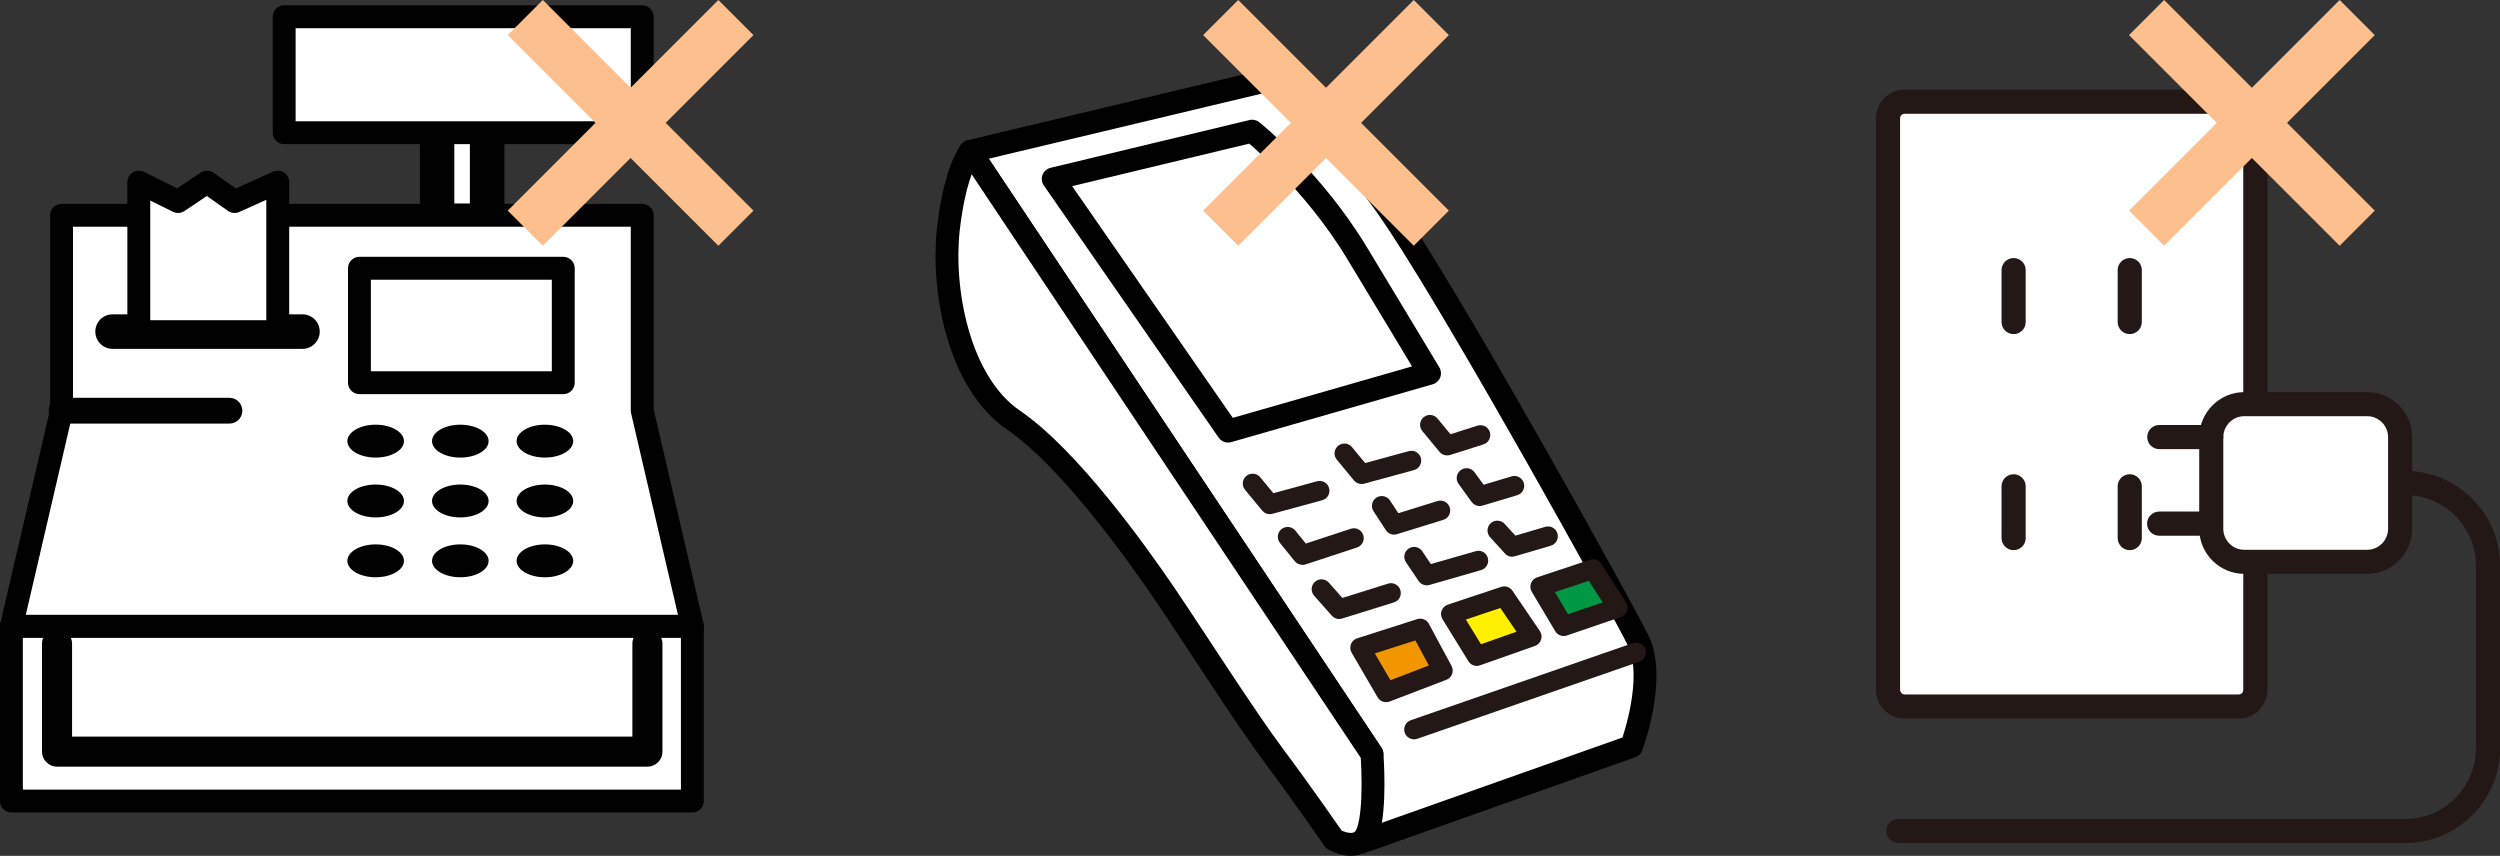
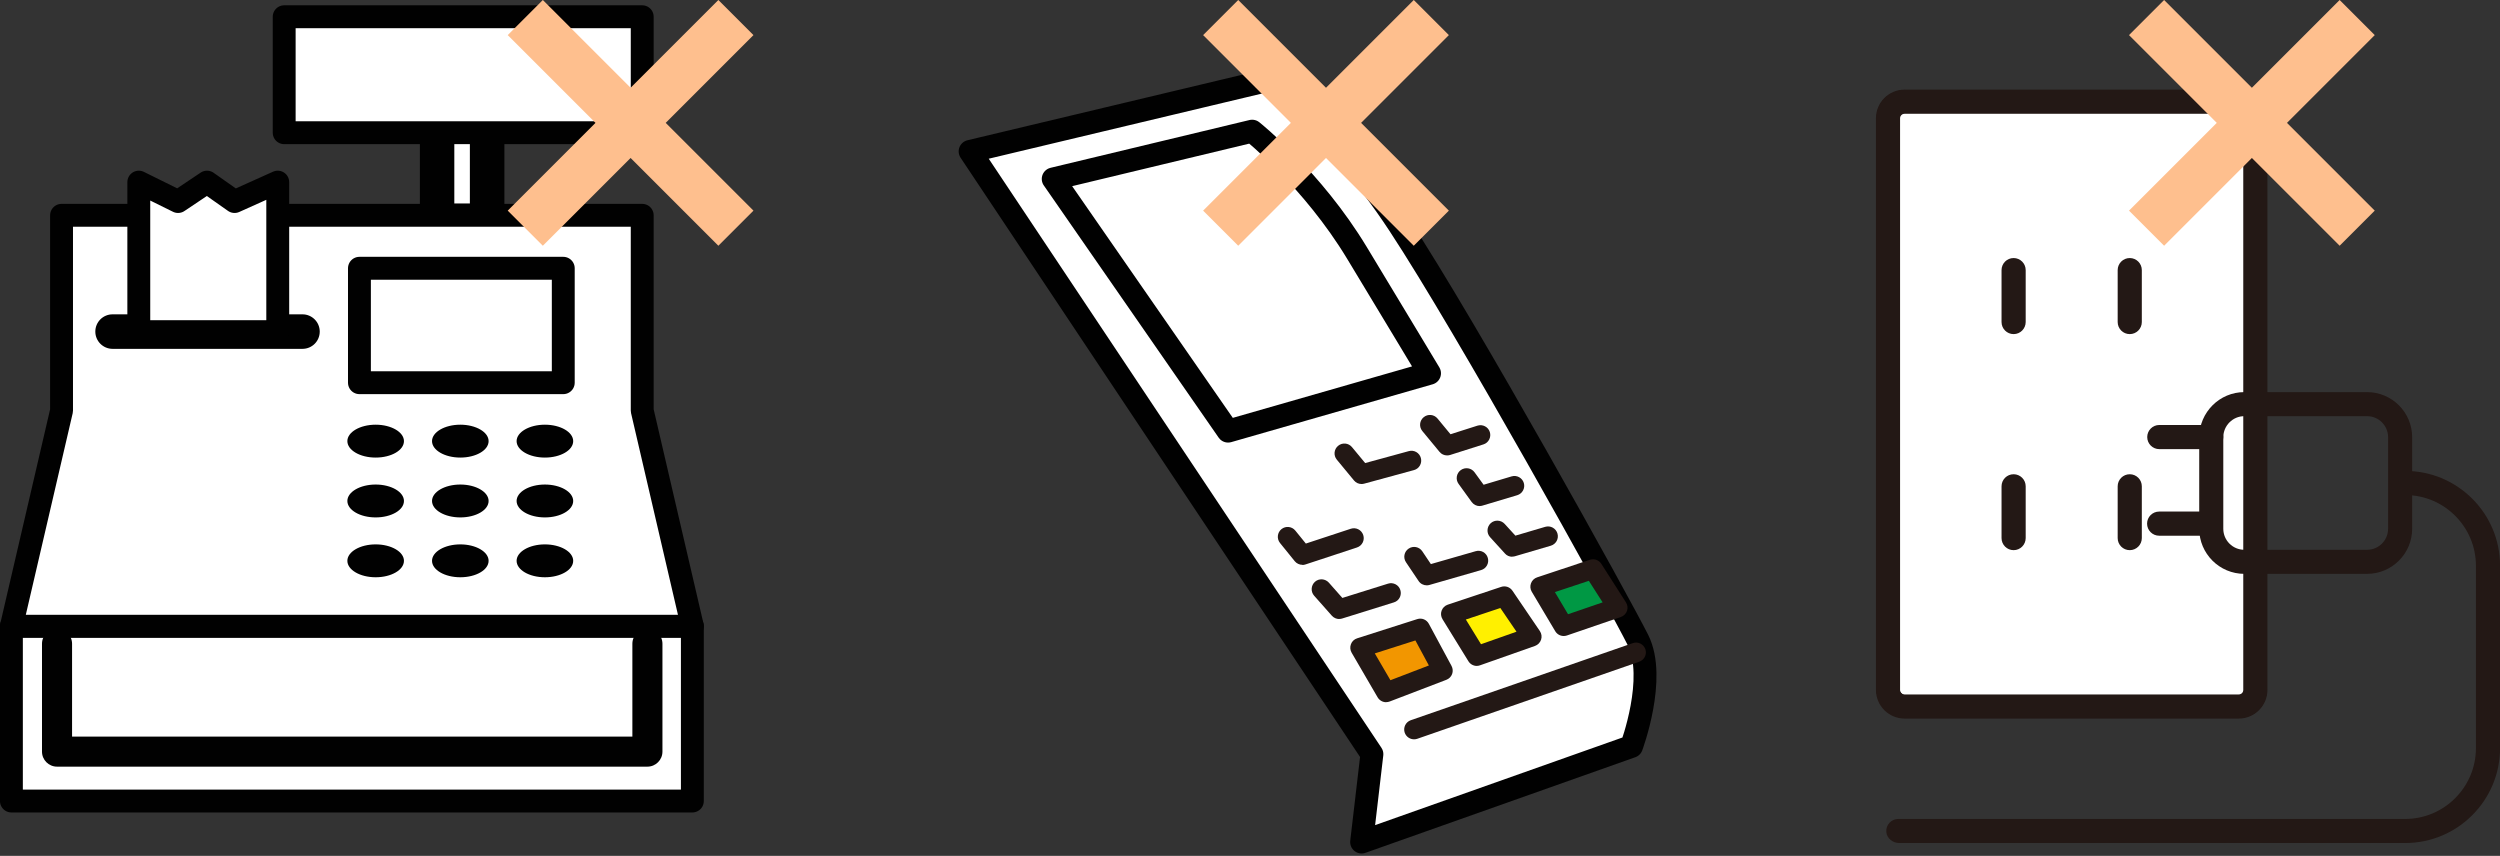
<svg xmlns="http://www.w3.org/2000/svg" id="_レイヤー_2" data-name="レイヤー 2" width="337.54" height="115.56" viewBox="0 0 337.54 115.56">
  <rect x="0" y="0" width="337.54" height="115.56" fill="#333333" stroke="none" />
  <defs>
    <style>
      .cls-1 {
        fill: #231815;
      }

      .cls-2, .cls-3 {
        fill: #fff;
      }

      .cls-4 {
        fill: #009844;
      }

      .cls-5 {
        fill: #f29600;
      }

      .cls-6 {
        fill: #010101;
      }

      .cls-3 {
        stroke: #010101;
        stroke-linecap: round;
        stroke-linejoin: round;
        stroke-width: 3.09px;
      }

      .cls-7 {
        fill: #febf8e;
      }

      .cls-8 {
        fill: #fff000;
      }
    </style>
  </defs>
  <g id="_レイヤー_1-2" data-name="レイヤー 1">
    <g>
      <g>
        <g>
          <g>
            <rect class="cls-2" x="59.01" y="14.68" width="6.75" height="15.12" />
            <path class="cls-6" d="M65.77,32.13h-6.75c-1.28,0-2.33-1.04-2.33-2.33v-15.12c0-1.28,1.04-2.33,2.33-2.33h6.75c1.28,0,2.33,1.04,2.33,2.33v15.12c0,1.28-1.04,2.33-2.33,2.33ZM61.34,27.48h2.1v-10.47h-2.1v10.47Z" />
          </g>
          <rect class="cls-3" x="1.54" y="84.55" width="91.94" height="23.6" />
          <polygon class="cls-3" points="8.31 29.07 8.31 55.44 1.54 84.55 93.48 84.55 86.71 55.44 86.71 29.07 8.31 29.07" />
          <path class="cls-6" d="M40.84,47.1H15.2c-1.28,0-2.33-1.04-2.33-2.33s1.04-2.33,2.33-2.33h25.64c1.28,0,2.33,1.04,2.33,2.33s-1.04,2.33-2.33,2.33Z" />
          <polygon class="cls-3" points="37.5 44.78 18.74 44.78 18.74 24.59 24.04 27.21 27.95 24.59 31.67 27.21 37.5 24.59 37.5 44.78" />
          <path class="cls-6" d="M87.42,103.51H7.7c-1.12,0-2.03-.91-2.03-2.03v-14.56c0-1.12.91-2.03,2.03-2.03s2.03.91,2.03,2.03v12.53h75.65v-12.53c0-1.12.91-2.03,2.03-2.03s2.03.91,2.03,2.03v14.56c0,1.12-.91,2.03-2.03,2.03Z" />
          <path class="cls-6" d="M54.54,59.56c0,1.23-1.71,2.22-3.82,2.22s-3.82-1-3.82-2.22,1.71-2.22,3.82-2.22,3.82,1,3.82,2.22Z" />
          <path class="cls-6" d="M54.54,67.64c0,1.23-1.71,2.22-3.82,2.22s-3.82-1-3.82-2.22,1.71-2.22,3.82-2.22,3.82,1,3.82,2.22Z" />
          <path class="cls-6" d="M54.54,75.72c0,1.23-1.71,2.22-3.82,2.22s-3.82-1-3.82-2.22,1.71-2.22,3.82-2.22,3.82,1,3.82,2.22Z" />
          <path class="cls-6" d="M65.97,59.56c0,1.23-1.71,2.22-3.82,2.22s-3.82-1-3.82-2.22,1.71-2.22,3.82-2.22,3.82,1,3.82,2.22Z" />
          <path class="cls-6" d="M65.97,67.64c0,1.23-1.71,2.22-3.82,2.22s-3.82-1-3.82-2.22,1.71-2.22,3.82-2.22,3.82,1,3.82,2.22Z" />
          <path class="cls-6" d="M65.97,75.72c0,1.23-1.71,2.22-3.82,2.22s-3.82-1-3.82-2.22,1.71-2.22,3.82-2.22,3.82,1,3.82,2.22Z" />
          <path class="cls-6" d="M77.39,59.56c0,1.23-1.71,2.22-3.82,2.22s-3.82-1-3.82-2.22,1.71-2.22,3.82-2.22,3.82,1,3.82,2.22Z" />
          <path class="cls-6" d="M77.39,67.64c0,1.23-1.71,2.22-3.82,2.22s-3.82-1-3.82-2.22,1.71-2.22,3.82-2.22,3.82,1,3.82,2.22Z" />
          <path class="cls-6" d="M77.39,75.72c0,1.23-1.71,2.22-3.82,2.22s-3.82-1-3.82-2.22,1.71-2.22,3.82-2.22,3.82,1,3.82,2.22Z" />
          <rect class="cls-3" x="38.37" y="2.26" width="48.34" height="15.66" />
          <rect class="cls-3" x="48.53" y="36.22" width="27.52" height="15.45" />
-           <path class="cls-6" d="M30.98,57.19H8.31c-.96,0-1.74-.78-1.74-1.74s.78-1.74,1.74-1.74h22.67c.96,0,1.74.78,1.74,1.74s-.78,1.74-1.74,1.74Z" />
        </g>
        <polygon class="cls-7" points="101.73 4.74 96.99 0 85.14 11.85 73.29 0 68.55 4.74 80.4 16.59 68.55 28.44 73.29 33.18 85.14 21.33 96.99 33.18 101.73 28.44 89.88 16.59 101.73 4.74" />
      </g>
      <g>
        <g>
          <path class="cls-3" d="M170.94,10.91l-39.96,9.53,54.25,81.38-1.39,11.87,36.44-12.91s3.44-9.22.88-14.35c-2.57-5.13-23.09-42.16-32.26-56.09-9.16-13.93-17.96-19.43-17.96-19.43Z" />
          <path class="cls-3" d="M142.2,24.16l26.86-6.45s8.12,6.45,14.16,16.45c6.04,9.99,9.79,16.24,9.79,16.24l-27.2,7.81-23.6-34.04Z" />
-           <path class="cls-1" d="M171.44,69.42c-.39,0-.77-.17-1.02-.48l-2.32-2.81c-.47-.57-.39-1.4.18-1.87.57-.47,1.4-.39,1.87.18l1.78,2.15,5.89-1.61c.71-.19,1.44.22,1.63.93.19.71-.22,1.44-.93,1.63l-6.72,1.83c-.12.03-.23.05-.35.05Z" />
          <path class="cls-1" d="M175.84,76.26c-.39,0-.78-.18-1.03-.49l-1.99-2.46c-.46-.57-.37-1.41.2-1.87.57-.46,1.41-.37,1.87.2l1.42,1.75,6.07-2c.7-.23,1.45.15,1.68.85.23.7-.15,1.45-.85,1.68l-6.95,2.29c-.14.05-.28.07-.42.07Z" />
          <path class="cls-1" d="M180.82,83.58c-.37,0-.74-.16-1-.45l-2.39-2.7c-.49-.55-.43-1.39.11-1.88.55-.49,1.39-.43,1.88.12l1.82,2.06,6.17-1.93c.7-.22,1.45.17,1.66.87.22.7-.17,1.45-.87,1.66l-6.99,2.18c-.13.04-.26.06-.4.06Z" />
          <g>
            <polygon class="cls-5" points="183.64 87.46 191.75 84.87 194.8 90.55 187.15 93.49 183.64 87.46" />
            <path class="cls-1" d="M187.15,94.81c-.46,0-.9-.24-1.15-.66l-3.51-6.03c-.2-.35-.24-.77-.09-1.15.14-.38.45-.67.84-.79l8.11-2.59c.61-.2,1.27.07,1.57.64l3.06,5.68c.18.34.21.73.08,1.09-.13.36-.41.64-.77.78l-7.65,2.93c-.16.06-.32.09-.48.09ZM185.62,88.22l2.11,3.62,5.19-1.99-1.82-3.38-5.48,1.75Z" />
          </g>
          <path class="cls-1" d="M183.83,65.35c-.39,0-.77-.17-1.02-.48l-2.32-2.81c-.47-.57-.39-1.4.18-1.87.57-.47,1.4-.39,1.87.18l1.78,2.15,5.89-1.61c.71-.2,1.44.22,1.63.93.19.71-.22,1.44-.93,1.63l-6.72,1.83c-.12.03-.23.05-.35.05Z" />
-           <path class="cls-1" d="M188.23,72.19c-.44,0-.86-.22-1.11-.6l-1.67-2.56c-.4-.61-.23-1.44.38-1.84.61-.4,1.44-.23,1.84.38l1.13,1.72,5.28-1.64c.7-.22,1.45.17,1.66.88.22.7-.17,1.45-.88,1.66l-6.24,1.93c-.13.04-.26.06-.39.06Z" />
          <path class="cls-1" d="M192.63,79.03c-.43,0-.85-.21-1.1-.59l-1.7-2.53c-.41-.61-.25-1.43.36-1.84.61-.41,1.43-.25,1.84.36l1.16,1.73,6.05-1.74c.71-.21,1.44.2,1.64.91.2.7-.2,1.44-.91,1.64l-6.98,2.01c-.12.04-.25.05-.37.05Z" />
          <g>
            <polygon class="cls-8" points="195.9 82.91 203.1 80.5 206.82 85.96 199.39 88.59 195.9 82.91" />
            <path class="cls-1" d="M199.39,89.91c-.45,0-.88-.23-1.13-.63l-3.5-5.68c-.21-.35-.26-.77-.12-1.15.14-.38.44-.68.83-.81l7.21-2.4c.57-.19,1.18.02,1.52.51l3.71,5.46c.23.34.29.77.16,1.16-.13.39-.43.7-.82.84l-7.43,2.62c-.15.05-.29.08-.44.08ZM197.91,83.64l2.05,3.34,4.79-1.69-2.18-3.2-4.67,1.56Z" />
          </g>
          <path class="cls-1" d="M195.38,61.49c-.39,0-.77-.17-1.02-.48l-2.32-2.81c-.47-.57-.39-1.4.18-1.87.57-.47,1.4-.39,1.87.18l1.75,2.12,3.64-1.16c.7-.22,1.45.16,1.67.86.22.7-.16,1.45-.86,1.67l-4.5,1.43c-.13.04-.27.06-.4.06Z" />
          <path class="cls-1" d="M199.78,68.33c-.42,0-.82-.2-1.08-.55l-1.77-2.45c-.43-.59-.3-1.43.3-1.86.59-.43,1.43-.3,1.86.3l1.22,1.68,3.78-1.13c.7-.21,1.44.19,1.65.89.21.7-.19,1.44-.89,1.65l-4.68,1.4c-.13.04-.25.06-.38.06Z" />
          <path class="cls-1" d="M204.17,75.17c-.37,0-.73-.15-.98-.44l-2.01-2.21c-.49-.54-.45-1.38.09-1.88.54-.49,1.38-.45,1.88.09l1.45,1.59,4.03-1.19c.7-.21,1.44.19,1.65.9.21.7-.19,1.44-.9,1.65l-4.83,1.42c-.12.04-.25.05-.38.05Z" />
          <g>
            <polygon class="cls-4" points="207.95 79.21 215.08 76.84 218.41 82.04 211.12 84.54 207.95 79.21" />
            <path class="cls-1" d="M211.12,85.87c-.46,0-.9-.24-1.14-.65l-3.17-5.33c-.21-.35-.24-.77-.1-1.14.14-.38.44-.67.83-.8l7.12-2.37c.58-.19,1.21.03,1.54.54l3.33,5.21c.22.34.27.77.14,1.15s-.44.69-.82.82l-7.29,2.5c-.14.05-.29.07-.43.07ZM209.94,79.95l1.77,2.98,4.67-1.6-1.86-2.91-4.58,1.52Z" />
          </g>
          <path class="cls-1" d="M190.92,99.82c-.55,0-1.06-.34-1.26-.89-.24-.69.13-1.45.82-1.69l29.98-10.41c.69-.24,1.45.13,1.69.82.24.69-.13,1.45-.82,1.69l-29.98,10.41c-.14.05-.29.07-.44.07Z" />
-           <path class="cls-3" d="M131,20.47s-2.03,2.36-2.95,10.42c-.92,8.06,1.28,20.71,8.8,25.84,7.51,5.13,16.68,17.96,20.53,23.64,3.85,5.68,10.85,16.65,14.6,21.65,3.75,5,8.13,11.34,8.13,11.34,0,0,3.48,2.02,4.58-1.1,1.1-3.12.55-10.45.55-10.45l-54.24-81.35Z" />
        </g>
        <polygon class="cls-7" points="195.62 4.74 190.88 0 179.03 11.85 167.18 0 162.44 4.74 174.29 16.59 162.44 28.44 167.18 33.18 179.03 21.33 190.88 33.18 195.62 28.44 183.77 16.59 195.62 4.74" />
      </g>
      <g>
        <rect class="cls-3" x="254.91" y="13.73" width="49.6" height="81.66" rx="2.24" ry="2.24" />
        <path class="cls-1" d="M287.55,45.11c-.9,0-1.63-.73-1.63-1.63v-7.01c0-.9.73-1.63,1.63-1.63s1.63.73,1.63,1.63v7.01c0,.9-.73,1.63-1.63,1.63Z" />
        <path class="cls-1" d="M271.87,45.11c-.9,0-1.63-.73-1.63-1.63v-7.01c0-.9.73-1.63,1.63-1.63s1.63.73,1.63,1.63v7.01c0,.9-.73,1.63-1.63,1.63Z" />
        <path class="cls-1" d="M287.55,74.28c-.9,0-1.63-.73-1.63-1.63v-6.99c0-.9.73-1.63,1.63-1.63s1.63.73,1.63,1.63v6.99c0,.9-.73,1.63-1.63,1.63Z" />
        <path class="cls-1" d="M271.87,74.28c-.9,0-1.63-.73-1.63-1.63v-6.99c0-.9.73-1.63,1.63-1.63s1.63.73,1.63,1.63v6.99c0,.9-.73,1.63-1.63,1.63Z" />
        <path class="cls-1" d="M302.27,97.02h-45.12c-2.13,0-3.87-1.73-3.87-3.87V15.97c0-2.13,1.73-3.87,3.87-3.87h45.12c2.13,0,3.87,1.74,3.87,3.87v77.18c0,2.13-1.73,3.87-3.87,3.87ZM257.15,15.36c-.34,0-.61.27-.61.61v77.18c0,.34.27.61.61.61h45.12c.34,0,.61-.27.61-.61V15.97c0-.34-.27-.61-.61-.61h-45.12Z" />
        <g>
-           <path class="cls-2" d="M324.05,59.03v12.36c0,2.47-1.99,4.47-4.47,4.47h-16.57c-2.47,0-4.47-1.99-4.47-4.47v-12.36h0c.01-2.47,1.99-4.47,4.47-4.47h16.57c2.47,0,4.47,2.01,4.47,4.47Z" />
          <path class="cls-1" d="M298.55,60.64h-7.01c-.9,0-1.63-.73-1.63-1.63s.73-1.63,1.63-1.63h7.01c.9,0,1.63.73,1.63,1.63s-.73,1.63-1.63,1.63Z" />
          <path class="cls-1" d="M298.51,72.33h-6.99c-.9,0-1.63-.73-1.63-1.63s.73-1.63,1.63-1.63h6.99c.9,0,1.63.73,1.63,1.63s-.73,1.63-1.63,1.63Z" />
          <path class="cls-1" d="M319.59,77.48h-16.57c-3.36,0-6.09-2.73-6.09-6.09v-12.36c.02-3.37,2.75-6.09,6.09-6.09h16.57c3.36,0,6.09,2.73,6.09,6.09v12.36c0,3.36-2.73,6.09-6.09,6.09ZM303.02,56.19c-1.56,0-2.83,1.27-2.84,2.84v12.36c0,1.57,1.27,2.84,2.84,2.84h16.57c1.57,0,2.84-1.27,2.84-2.84v-12.36c0-1.57-1.27-2.84-2.84-2.84h-16.57Z" />
          <path class="cls-1" d="M324.74,113.82h-68.32c-.86,0-1.66-.62-1.74-1.48-.08-.96.67-1.77,1.62-1.77h68.44c5.26,0,9.55-4.29,9.55-9.56v-24.62c0-5.24-4.24-9.51-9.47-9.55-.84,0-1.6-.61-1.69-1.44-.11-.98.66-1.82,1.62-1.82,7.06,0,12.8,5.74,12.8,12.8v24.62c0,7.07-5.74,12.82-12.8,12.82Z" />
        </g>
        <polygon class="cls-7" points="320.63 4.74 315.89 0 304.04 11.85 292.19 0 287.45 4.74 299.3 16.59 287.45 28.44 292.19 33.18 304.04 21.33 315.89 33.18 320.63 28.44 308.78 16.59 320.63 4.74" />
      </g>
    </g>
  </g>
</svg>